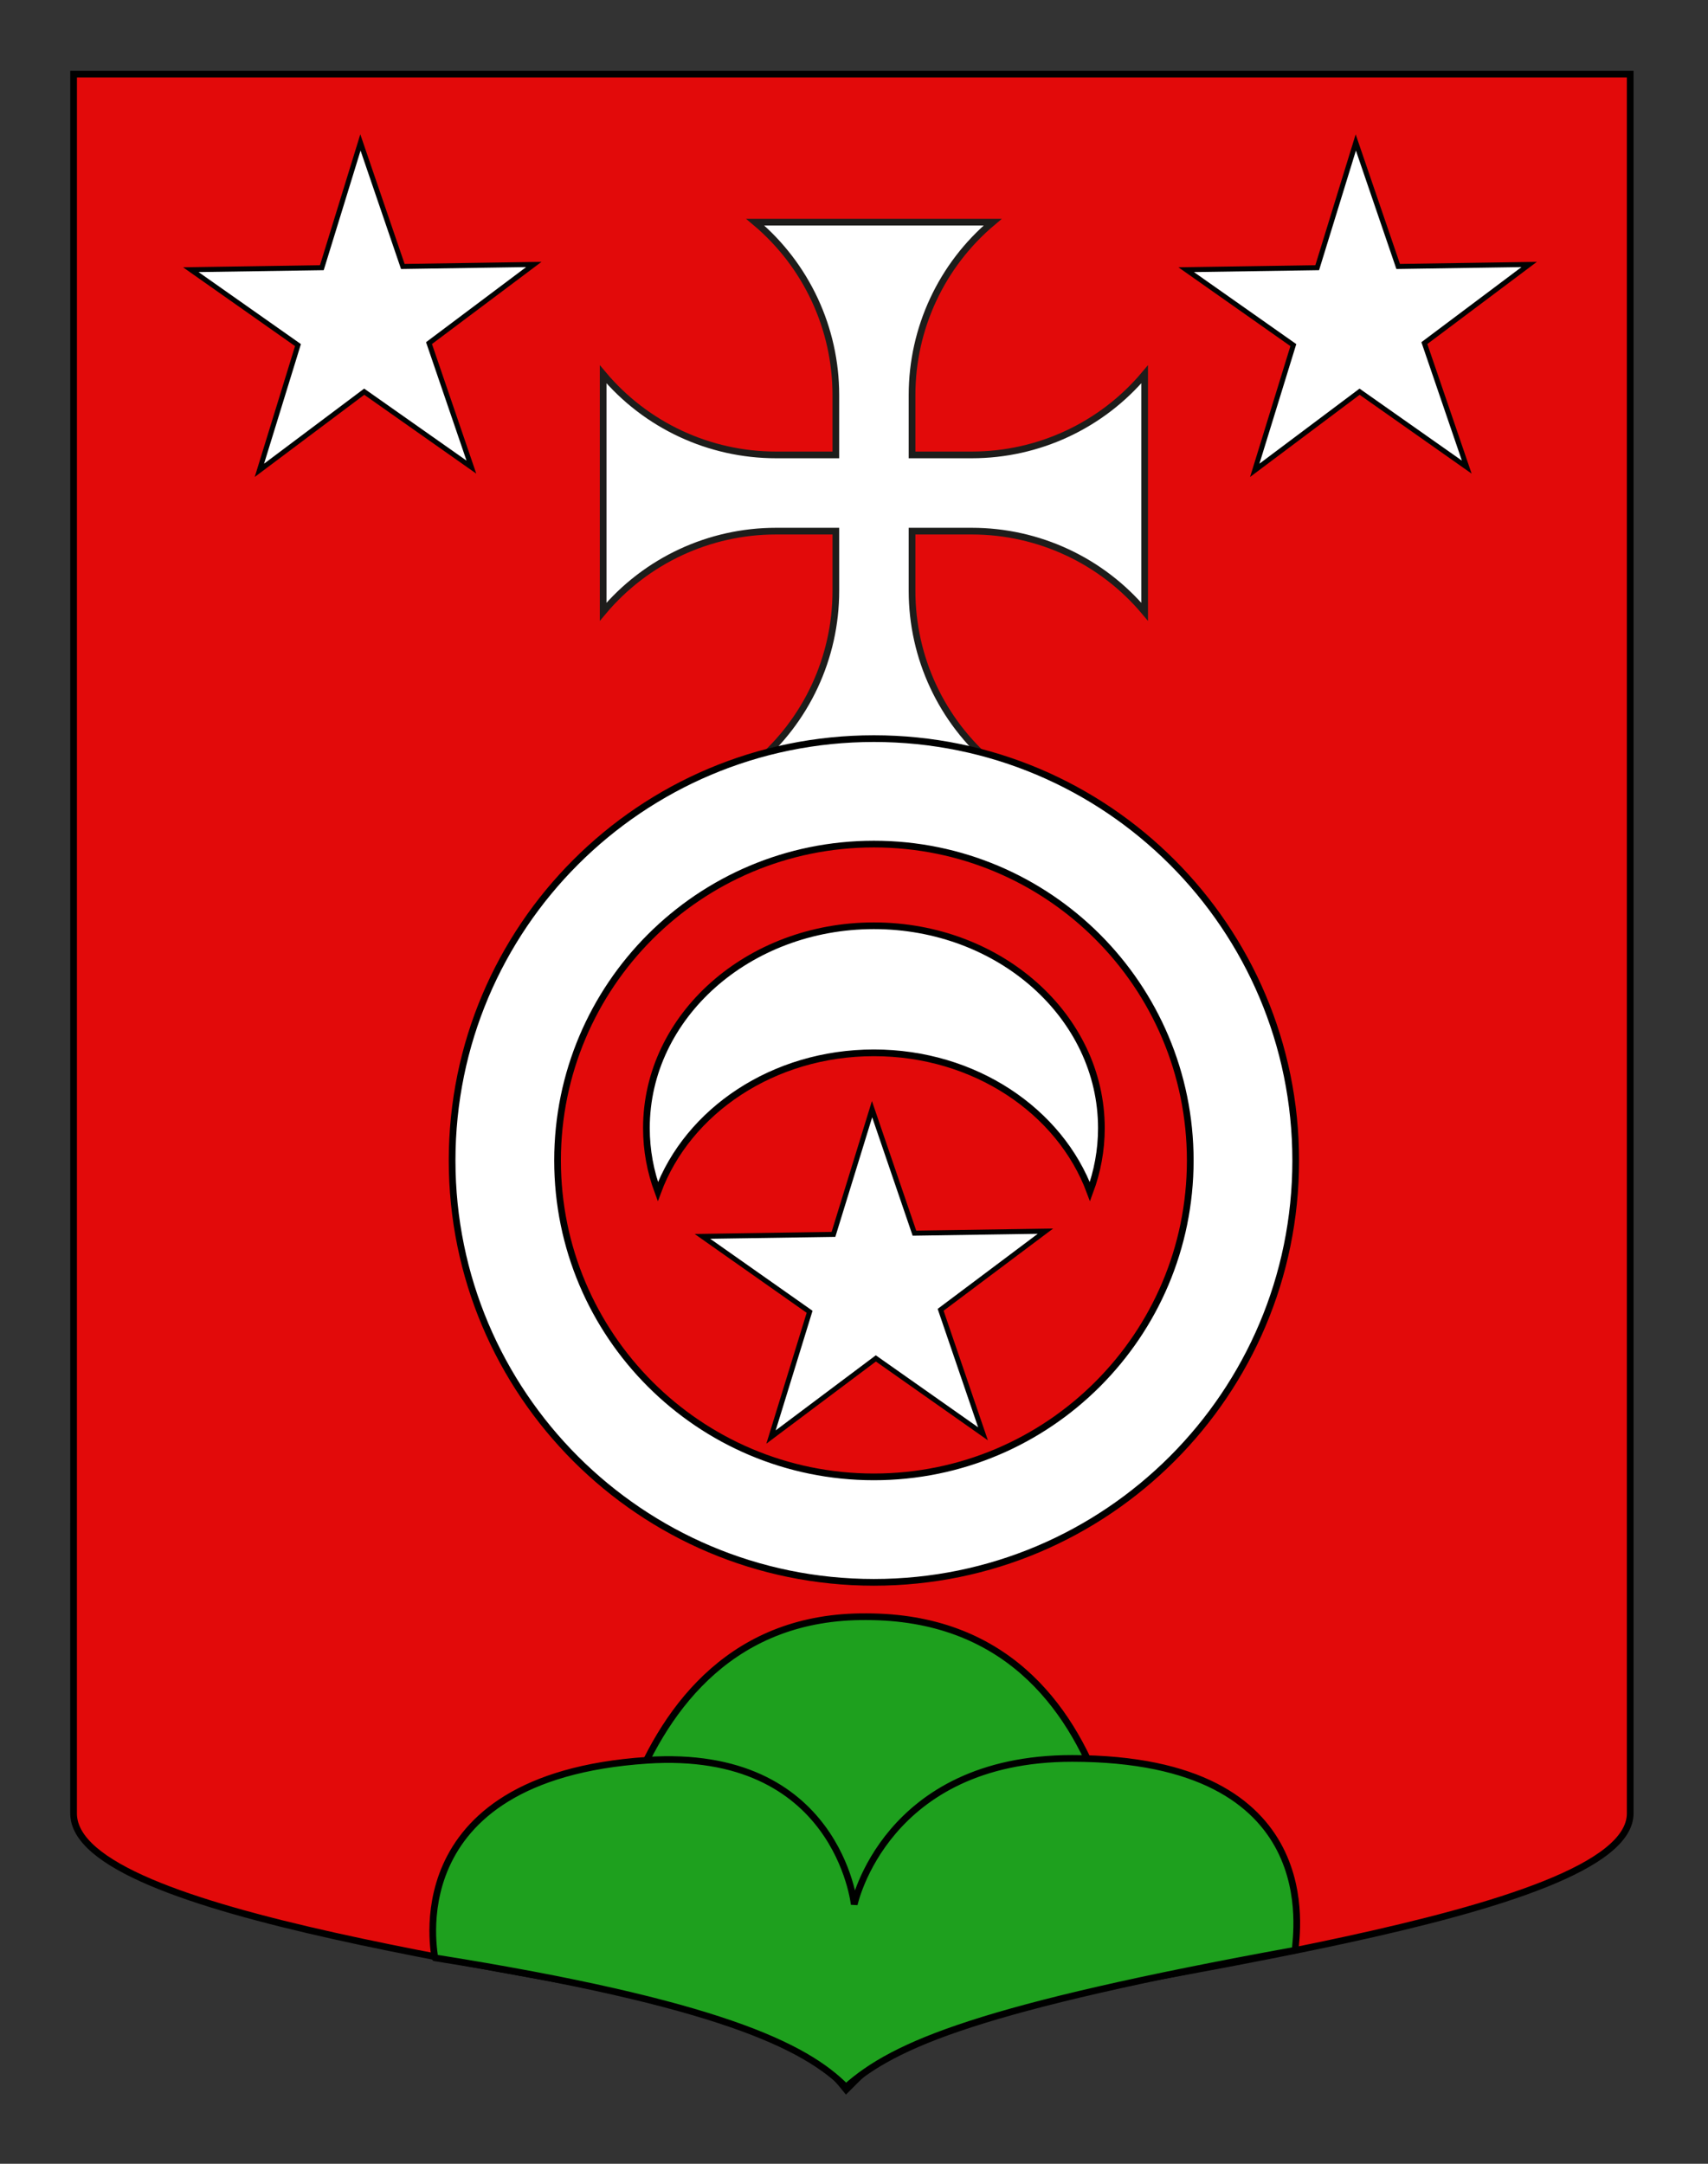
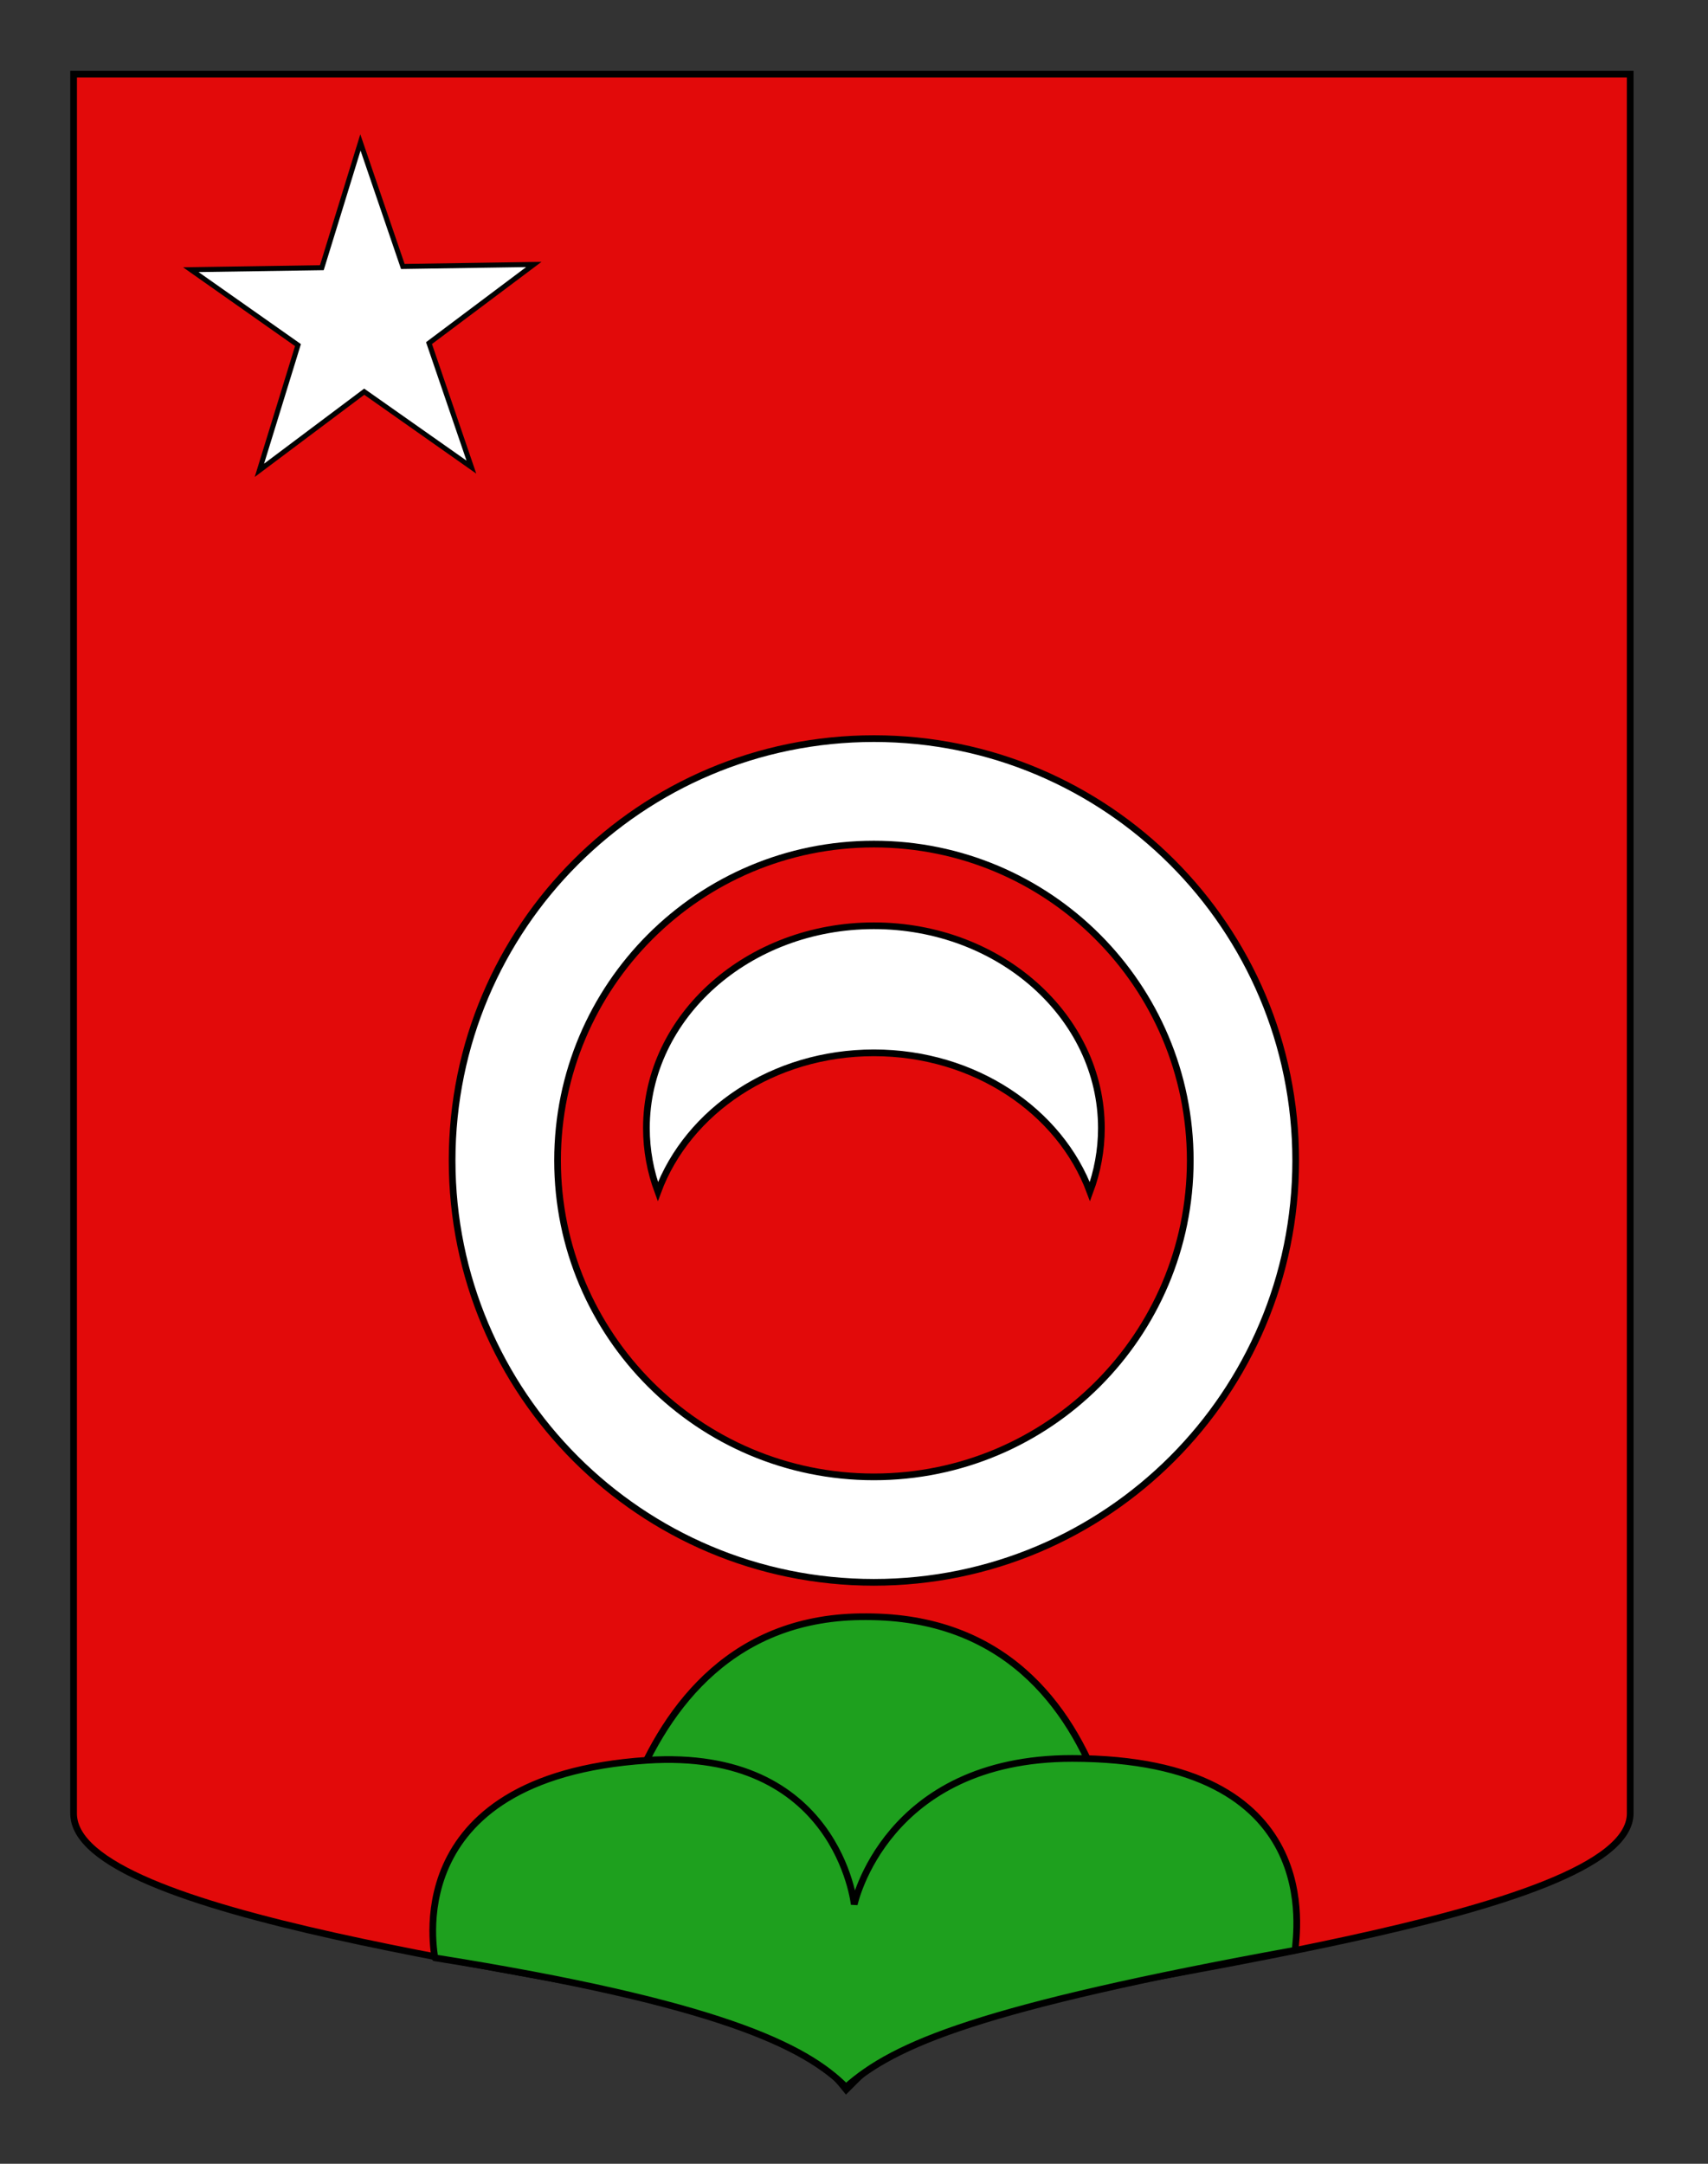
<svg xmlns="http://www.w3.org/2000/svg" version="1.1" id="Layer_1" x="0px" y="0px" width="255.118px" height="323.148px" viewBox="0 0 255.118 323.148" enable-background="new 0 0 255.118 323.148" xml:space="preserve">
  <rect x="0" y="0" width="255.118" height="323.148" fill="#333333" stroke="none" />
  <path id="Fond_ecu" fill="#E20A0A" stroke="#000000" d="M10.994,11.075c78,0,154.504,0,232.504,0c0,135.583,0,149.083,0,259.75  c0,15.806-79.103,24.25-104.103,31.249c-5,2-9,6-13,10c-4-5-9-9-15-11c-30-6.999-100.406-14.776-100.406-30.249  C10.994,247.283,10.994,147.45,10.994,11.075z" />
  <g id="Mont">
    <path fill="#1EA01E" stroke="#000000" d="M168.849,293.78l-79.975,0.503c0,0,1.244-53.14,40.533-52.833   C170.346,241.45,168.849,293.78,168.849,293.78z" />
    <path fill="#1EA01E" stroke="#000000" d="M126.364,311.71c-6.08-6.131-19.051-12.567-61.427-19.321   c0.205,0.171-6.257-26.944,31.669-29.497c28.495-1.918,30.987,21.531,30.987,21.531s4.635-21.81,32.546-21.81   c38.293,0,33.38,26.485,33.318,28.64C146.434,299.824,133.659,305.238,126.364,311.71z" />
  </g>
  <path fill="#FFFFFF" stroke="#000000" stroke-miterlimit="10" d="M98.263,177.967c-1.108-2.984-1.711-6.174-1.711-9.488  c0-16.691,15.214-30.22,33.979-30.22s33.979,13.529,33.979,30.22c0,3.314-0.602,6.504-1.711,9.488  c-4.475-12.041-17.229-20.733-32.268-20.733S102.738,165.926,98.263,177.967z" />
-   <polygon fill="#FFFFFF" stroke="#010202" stroke-width="0.75" points="146.828,214.133 130.822,202.871 115.164,214.614   120.927,195.911 104.921,184.648 124.492,184.351 130.255,165.647 136.585,184.168 156.154,183.87 140.498,195.614 " />
  <polygon fill="#FFFFFF" stroke="#010202" stroke-width="0.75" points="70.409,69.761 54.402,58.499 38.745,70.242 44.508,51.539   28.502,40.277 48.073,39.98 53.836,21.276 60.167,39.796 79.735,39.498 64.079,51.242 " />
-   <polygon fill="#FFFFFF" stroke="#010202" stroke-width="0.75" points="219.083,69.761 203.076,58.499 187.418,70.242   193.182,51.539 177.176,40.277 196.747,39.98 202.51,21.276 208.84,39.796 228.409,39.498 212.752,51.242 " />
-   <path fill="#FFFFFF" stroke="#1D1D1B" stroke-miterlimit="10" d="M115.906,79.322c-9.961,0-19.412,4.406-25.815,12.038V55.902  c6.403,7.63,15.854,12.037,25.815,12.037h8.941v-8.941c0-9.961-4.407-19.412-12.038-25.815h35.459  c-7.631,6.403-12.039,15.854-12.039,25.815v8.941h8.926c9.963,0,19.414-4.407,25.816-12.037V91.36  c-6.402-7.63-15.854-12.038-25.816-12.038h-8.926v8.927c0,9.961,4.408,19.412,12.039,25.815H112.81  c7.63-6.403,12.038-15.854,12.038-25.815v-8.927H115.906L115.906,79.322z" />
  <path fill="#FFFFFF" stroke="#000000" stroke-miterlimit="10" d="M130.53,110.31c-34.794,0-63,28.206-63,63.005  c0,34.794,28.206,63,63,63c34.798,0,63.004-28.206,63.004-63C193.534,138.516,165.328,110.31,130.53,110.31z M130.53,220.565  c-26.096,0-47.25-21.154-47.25-47.25c0-26.101,21.154-47.255,47.25-47.255c26.1,0,47.254,21.154,47.254,47.255  C177.784,199.411,156.629,220.565,130.53,220.565z" />
</svg>